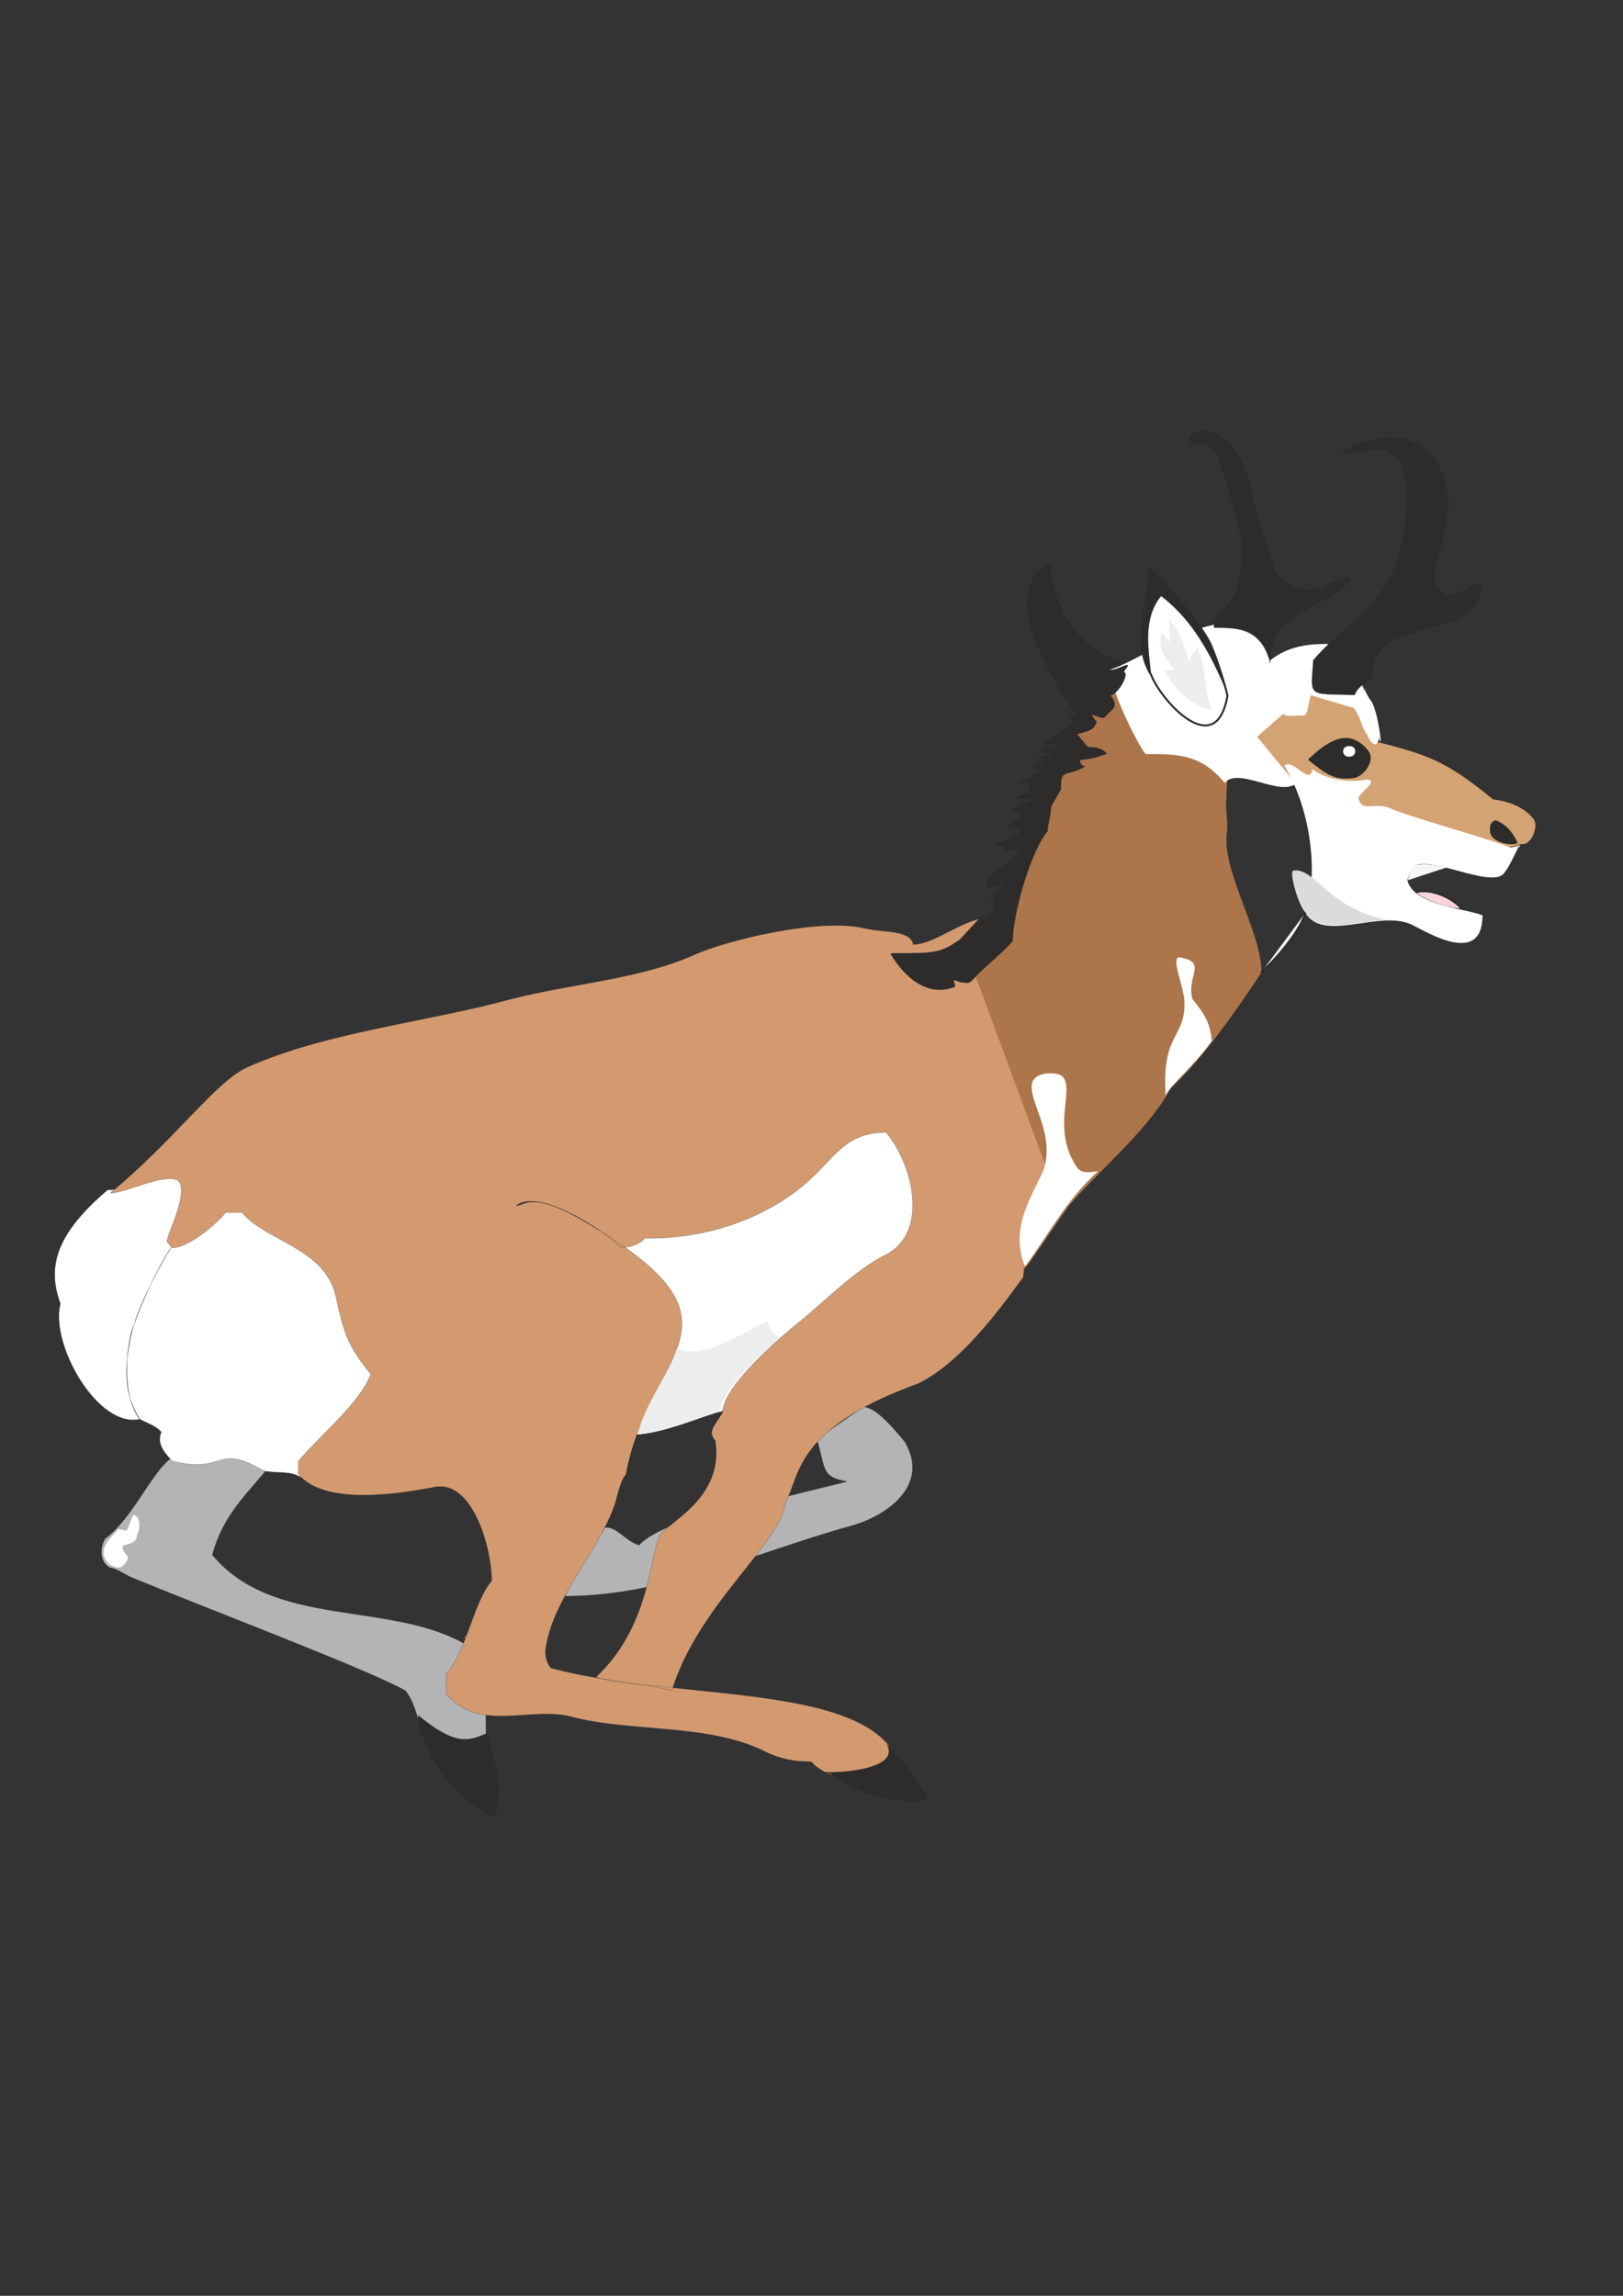
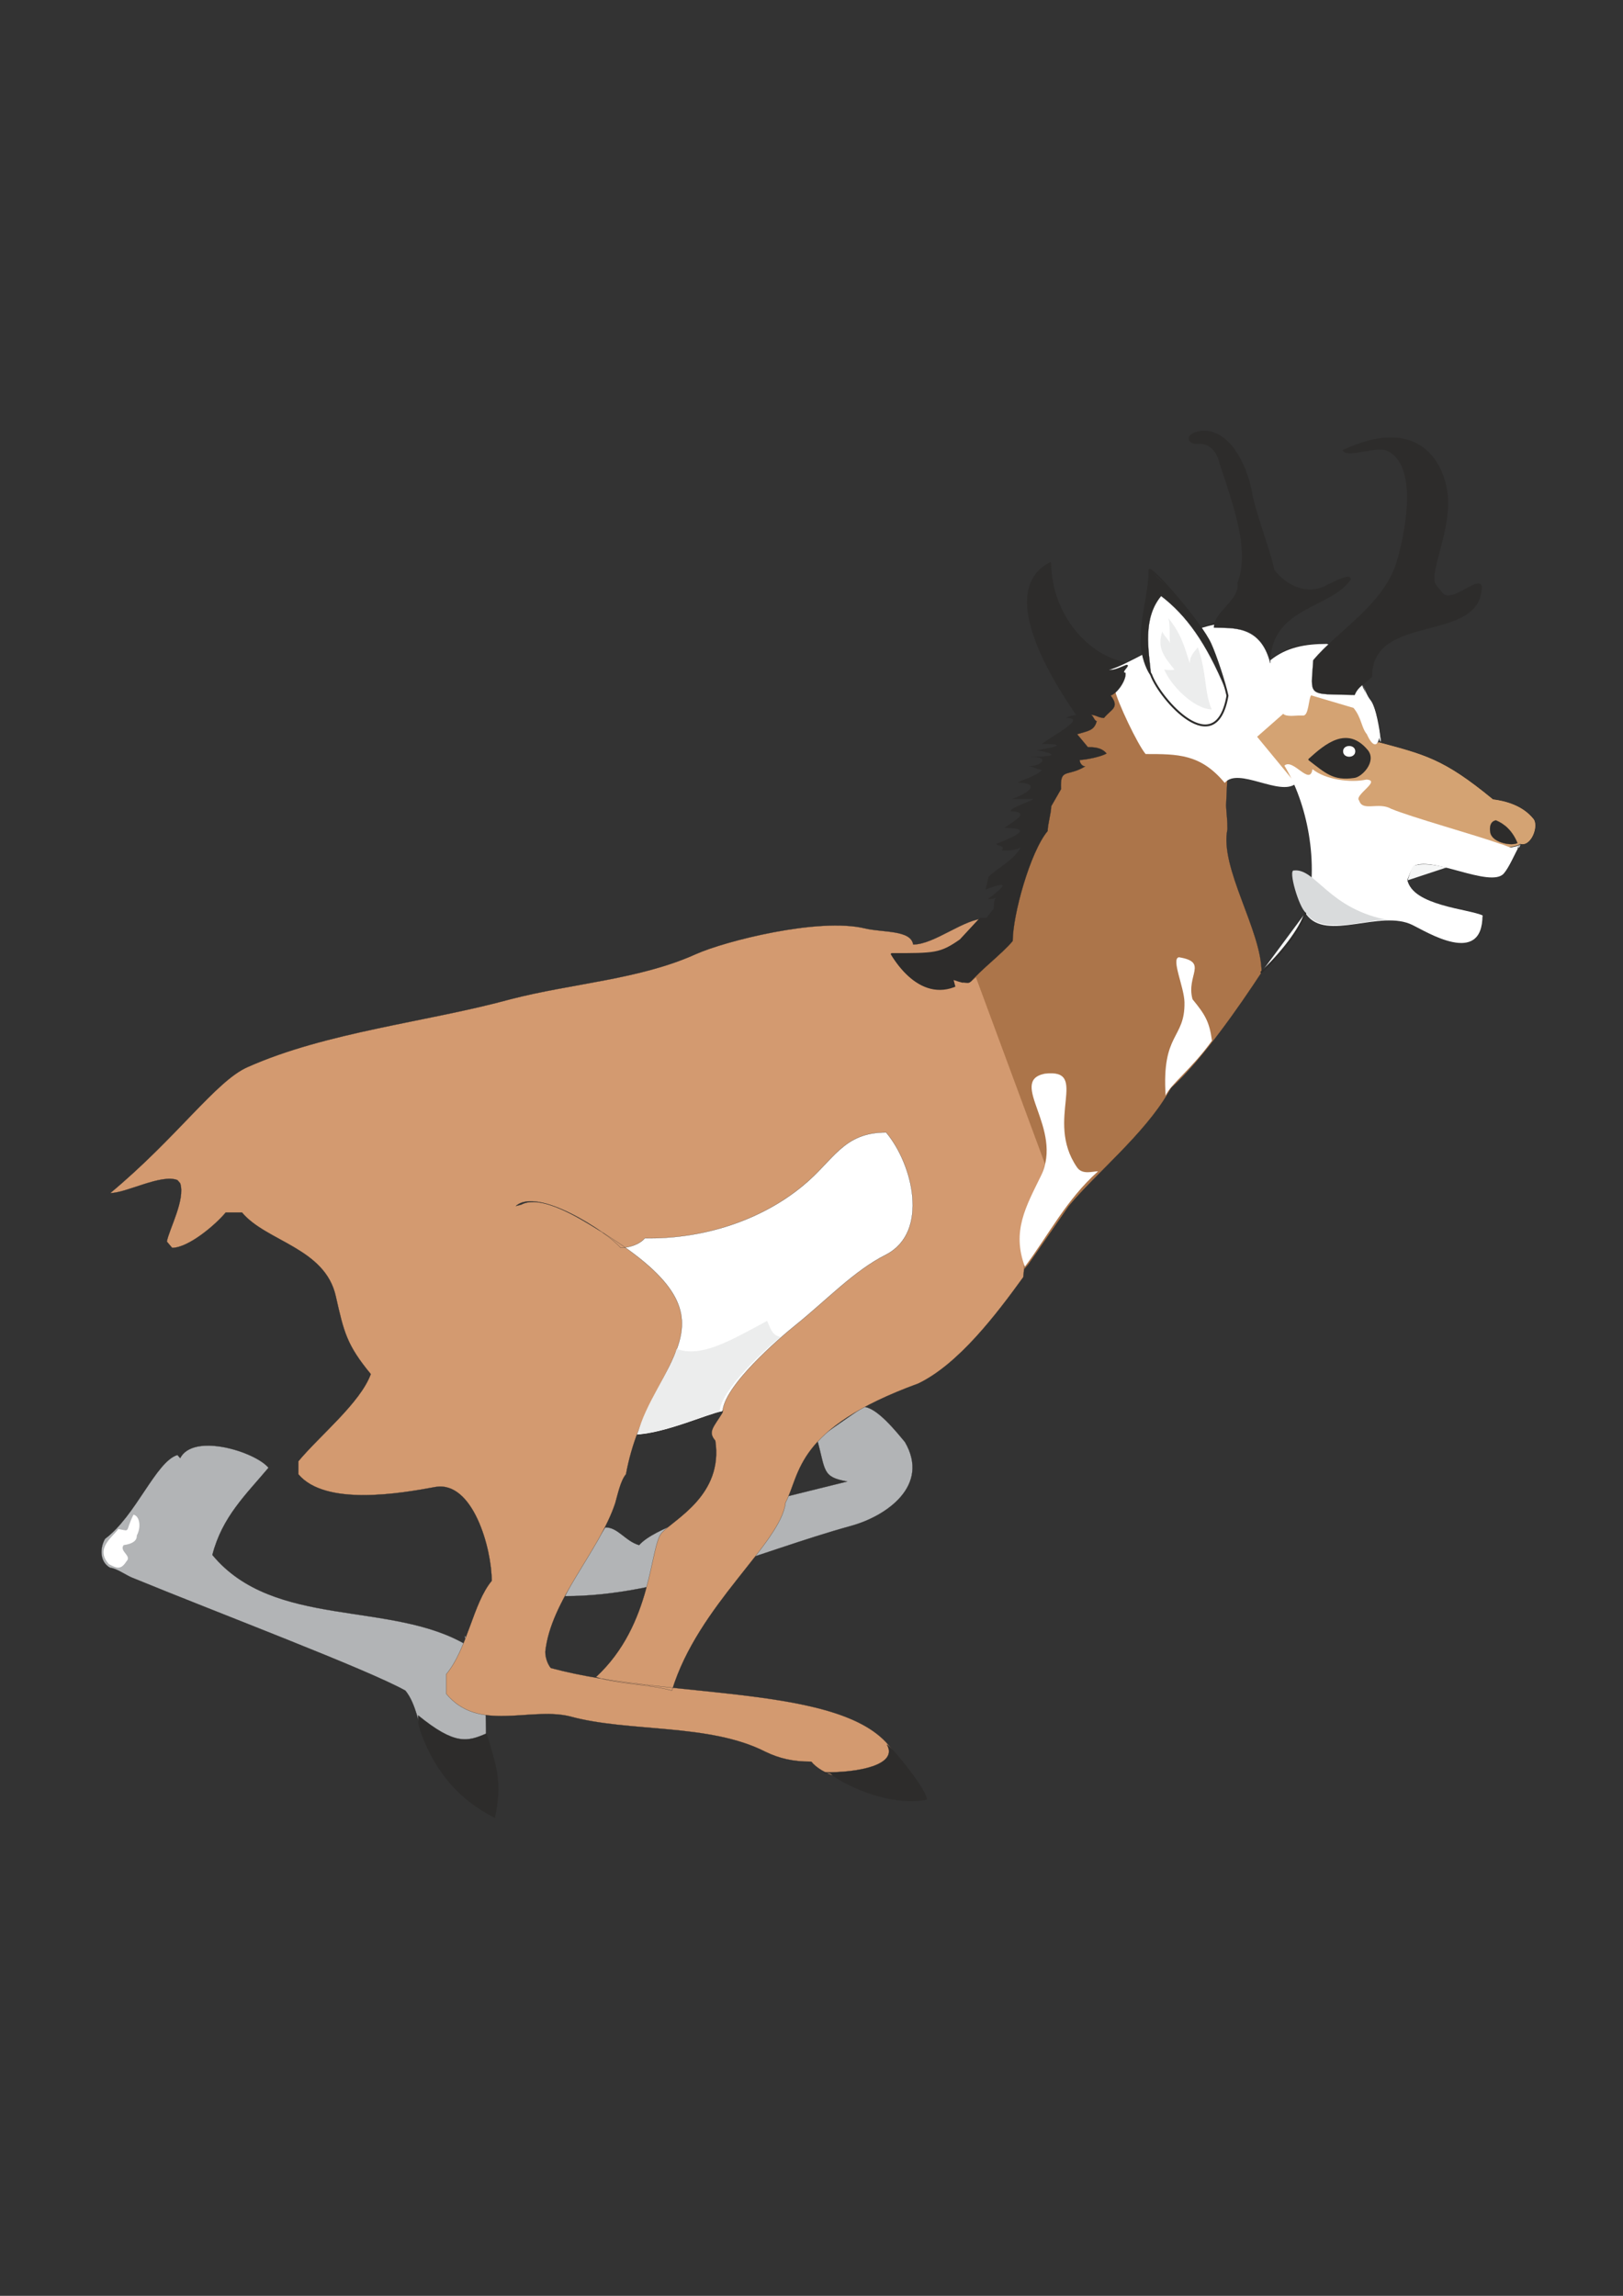
<svg xmlns="http://www.w3.org/2000/svg" height="841.89pt" viewBox="0 0 595.276 841.89" width="595.276pt" version="1.1" id="e9de10b0-f607-11ea-9070-dcc15c148e23">
  <rect x="0" y="0" width="595.276" height="841.89" fill="#333333" stroke="none" />
  <g>
    <path style="stroke-linejoin:round;stroke:#2d2c2b;stroke-linecap:round;stroke-miterlimit:10.433;stroke-width:0.072;fill:#b2b4b6;" d="M 77.894,570.201 C 100.43,597.489 143.774,586.761 171.422,603.393 171.422,602.169 170.414,601.017 170.414,599.793 178.262,609.297 178.262,625.857 178.262,638.889 L 155.654,637.737 C 153.638,632.985 152.63,624.705 148.67,619.953 134.918,612.249 80.054,591.513 48.302,578.481 46.502,577.761 42.398,574.953 40.454,574.953 36.494,572.865 36.566,567.681 38.51,564.297 49.814,555.945 57.158,535.929 65.078,533.553 L 66.086,534.705 C 70.982,525.273 93.662,532.401 98.486,538.233 90.134,548.169 81.494,556.233 77.894,570.201 L 77.894,570.201 Z M 299.654,527.721 C 302.894,539.313 301.382,541.617 310.742,543.273 310.742,543.273 247.67,558.897 247.67,558.897 244.07,560.409 237.302,563.289 234.422,566.601 229.454,565.233 226.502,559.905 221.966,560.121 216.854,568.185 211.166,576.753 207.206,585.321 243.638,585.321 277.766,569.049 312.182,559.545 324.998,556.017 341.27,544.857 331.91,528.801 328.958,525.273 321.542,515.913 316.646,515.913 L 299.654,527.721 Z" />
    <path style="stroke-linejoin:round;stroke:#2d2c2b;stroke-linecap:round;stroke-miterlimit:10.433;stroke-width:0.72;fill:#2d2c2b;" d="M 416.15,243.609 C 399.734,242.817 385.19,225.465 385.19,206.529 361.862,218.769 396.134,262.833 396.134,263.841 401.966,256.785 409.814,251.529 416.15,243.609 L 416.15,243.609 Z" />
    <path style="stroke-linejoin:round;stroke:#2d2c2b;stroke-linecap:round;stroke-miterlimit:10.433;stroke-width:0.072;fill:#ac754a;" d="M 450.206,304.089 C 450.206,300.561 449.918,299.193 449.702,295.449 L 450.134,285.945 C 442.214,276.441 431.414,272.841 420.614,272.841 420.614,266.937 412.694,252.753 408.734,250.377 394.982,261.033 383.174,294.225 378.206,312.009 373.31,328.569 363.446,348.657 352.646,361.689 352.646,368.817 358.55,379.545 360.494,386.601 367.406,407.913 374.318,426.849 374.318,450.537 387.998,434.049 360.494,483.657 377.27,463.569 L 392.03,442.257 C 401.894,430.377 419.606,415.977 428.462,400.785 L 429.542,398.985 C 440.99,388.617 454.526,369.105 462.734,356.577 462.734,341.169 447.254,318.201 450.206,304.089 L 450.206,304.089 Z" />
    <path style="stroke-linejoin:round;stroke:#2d2c2b;stroke-linecap:round;stroke-miterlimit:10.433;stroke-width:0.216;fill:#ffffff;" d="M 264.878,517.641 C 287.846,482.217 346.886,465.153 337.886,435.129 335.942,426.921 331.91,417.705 325.07,411.513 306.998,410.433 298.07,430.737 277.478,441.321 256.742,451.977 234.926,448.665 225.926,457.377 249.326,472.353 245.438,491.937 232.766,526.209 243.638,525.921 259.55,518.577 264.878,517.641 L 264.878,517.641 Z" />
-     <path style="stroke-linejoin:round;stroke:#2d2c2b;stroke-linecap:round;stroke-miterlimit:10.433;stroke-width:0.072;fill:#ffffff;" d="M 68.894,436.353 C 68.606,448.089 67.094,451.257 63.566,456.297 60.038,461.337 53.918,472.065 48.302,488.049 46.07,496.977 44.846,511.305 51.182,520.449 35.558,523.689 18.278,492.585 22.166,478.113 17.198,464.505 20.438,452.625 39.446,436.353 50.318,436.353 59.174,428.001 69.902,428.001 69.902,430.377 69.83,433.977 68.894,436.353 L 68.894,436.353 Z M 128.15,472.065 C 119.294,461.409 100.502,449.385 89.702,443.409 81.35,439.233 70.19,446.433 63.566,456.297 58.166,464.361 50.822,479.121 48.446,488.049 45.278,501.585 45.494,511.305 51.254,520.377 53.27,521.601 57.158,522.753 59.174,525.129 57.158,529.881 61.118,533.409 63.134,535.785 83.15,540.681 78.83,528.945 96.614,539.313 101.294,540.465 106.118,539.097 110.366,541.761 117.278,533.409 120.23,523.905 130.094,520.377 135.926,518.001 139.886,506.193 139.886,500.217 136.862,496.689 132.83,488.841 128.942,488.841 128.942,484.089 128.15,478.041 128.15,472.065 L 128.15,472.065 Z" />
    <path style="fill:#ffffff;" d="M 48.95,555.441 C 51.182,555.873 51.902,559.905 50.174,563.073 50.246,564.369 49.526,566.025 45.35,566.601 43.622,568.905 48.518,570.489 46.358,572.577 44.27,575.889 42.686,575.025 39.95,573.585 34.766,567.897 41.174,563.793 43.406,560.697 48.158,561.561 45.71,561.993 48.95,555.441 L 48.95,555.441 Z" />
-     <path style="stroke-linejoin:round;stroke:#2d2c2b;stroke-linecap:round;stroke-miterlimit:10.433;stroke-width:0.72;fill:#fad4db;" d="M 518.894,327.273 C 521.342,329.865 529.694,333.105 536.174,333.609 535.382,331.449 526.454,325.113 518.894,327.273 L 518.894,327.273 Z" />
+     <path style="stroke-linejoin:round;stroke:#2d2c2b;stroke-linecap:round;stroke-miterlimit:10.433;stroke-width:0.72;fill:#fad4db;" d="M 518.894,327.273 L 518.894,327.273 Z" />
    <path style="stroke-linejoin:round;stroke:#2d2c2b;stroke-linecap:round;stroke-miterlimit:10.433;stroke-width:0.216;fill:#f5f6f6;" d="M 479.006,335.121 C 480.734,337.281 482.75,338.433 485.558,339.081 492.182,340.449 507.374,336.417 512.99,337.713 520.622,338.577 525.662,345.345 536.462,345.777 543.302,345.129 543.23,339.873 543.878,335.625 L 536.102,333.609 C 530.918,332.817 518.894,330.945 516.158,322.809 L 517.886,317.697 C 521.99,315.465 531.206,317.985 537.182,320.001 542.15,321.225 548.126,322.377 549.926,321.225 552.374,320.793 554.75,314.889 556.334,311.577 L 557.99,309.057" />
    <path style="stroke-linejoin:round;stroke:#2d2c2b;stroke-linecap:round;stroke-miterlimit:10.433;stroke-width:0.216;fill:#f5f6f6;" d="M 506.294,272.193 C 506.798,271.833 506.366,269.889 505.934,267.585 505.43,264.921 504.782,261.465 504.422,260.457 L 503.414,257.865 C 501.902,255.849 500.534,252.681 499.742,250.377" />
    <path style="stroke-linejoin:round;stroke:#2d2c2b;stroke-linecap:round;stroke-miterlimit:10.433;stroke-width:0.72;fill:#f5f6f6;" d="M 487.07,236.193 C 479.798,236.049 472.526,236.913 466.046,242.025" />
    <path style="stroke-linejoin:round;stroke:#2d2c2b;stroke-linecap:round;stroke-miterlimit:10.433;stroke-width:0.72;fill:#f5f6f6;" d="M 446.174,228.273 L 440.486,230.433" />
    <path style="stroke-linejoin:round;stroke:#2d2c2b;stroke-linecap:round;stroke-miterlimit:10.433;stroke-width:0.72;fill:#f5f6f6;" d="M 419.174,240.009 L 413.918,242.745" />
    <path style="stroke-linejoin:round;stroke:#2d2c2b;stroke-linecap:round;stroke-miterlimit:10.433;stroke-width:0.72;fill:#f5f6f6;" d="M 462.662,356.505 C 469.574,350.169 477.062,340.665 478.718,334.833" />
    <path style="stroke-linejoin:round;stroke:#2d2c2b;stroke-linecap:round;stroke-miterlimit:10.433;stroke-width:0.216;fill:#d4a373;" d="M 562.454,300.129 C 558.422,295.161 552.086,293.577 547.622,293.001 529.262,277.881 522.494,276.585 504.278,271.689 506.294,274.065 505.286,269.313 505.286,268.161 502.334,268.161 499.382,261.033 497.438,258.657 L 479.294,253.473 C 479.294,257.001 475.406,261.753 472.454,261.753 472.454,260.601 471.446,257.001 470.51,257.001 L 468.494,257.001 C 467.486,257.001 467.486,261.753 467.486,262.977 465.542,265.353 461.294,268.089 459.278,270.465 461.294,274.065 465.398,284.433 468.35,287.961 470.366,286.809 475.046,286.881 477.998,286.881 479.006,288.033 482.462,287.889 483.47,289.113 485.414,289.113 484.622,285.873 485.63,285.873 484.622,288.321 496.43,295.377 498.446,297.753 504.062,297.753 537.686,315.105 550.358,312.801 550.358,310.497 556.55,310.785 557.558,309.561 561.734,310.857 564.758,302.649 562.454,300.129 L 562.454,300.129 Z" />
    <path style="stroke-linejoin:round;stroke:#2d2c2b;stroke-linecap:round;stroke-miterlimit:10.433;stroke-width:0.72;fill:#2d2c2b;" d="M 496.574,284.937 C 499.238,284.721 504.566,279.177 501.398,275.289 494.054,266.433 486.206,273.129 480.23,278.529 486.35,283.209 489.086,286.017 496.574,284.937 L 496.574,284.937 Z" />
    <path style="stroke-linejoin:round;stroke:#2d2c2b;stroke-linecap:round;stroke-miterlimit:10.433;stroke-width:0.072;fill:#d39a70;" d="M 356.03,368.745 C 365.102,387.753 381.23,412.665 378.278,436.353 L 375.326,468.321 C 365.39,482.073 351.494,500.289 336.806,507.345 291.446,523.905 293.678,540.537 288.134,550.977 286.478,565.953 255.95,588.633 246.446,619.953 238.382,617.649 226.646,617.649 218.582,614.985 239.534,595.617 238.238,567.105 242.702,562.137 247.238,557.097 265.382,548.313 262.358,528.297 259.478,524.985 261.782,523.329 265.022,518.001 265.022,508.569 285.758,490.785 291.662,486.033 303.398,476.601 313.262,465.945 325.07,460.041 340.838,451.761 334.862,426.993 324.998,415.257 309.23,415.257 305.846,425.481 294.542,434.769 278.99,447.657 257.75,454.425 236.51,454.065 234.494,456.441 230.534,457.593 227.654,457.593 222.686,451.761 197.126,435.129 189.206,442.257 L 191.15,441.753 C 198.422,437.865 212.246,446.577 218.726,450.537 277.046,486.105 237.734,495.897 229.598,540.609 227.654,542.913 226.646,547.665 225.638,551.265 219.734,568.977 202.022,586.761 200.006,605.697 200.006,608.145 201.014,610.449 202.022,611.673 247.382,623.913 315.71,616.785 329.03,644.793 325.07,647.169 319.166,649.545 316.214,653.073 310.31,653.073 301.454,650.769 297.566,646.017 290.654,646.017 285.758,644.793 280.79,642.417 260.126,631.833 230.534,635.361 208.934,629.385 194.174,625.857 175.454,635.361 163.646,621.105 L 163.646,613.977 C 171.494,604.545 173.438,587.985 180.35,579.705 180.35,567.825 173.438,542.913 159.686,545.289 146.87,547.665 119.294,552.417 109.43,540.609 L 109.43,535.857 C 117.35,526.353 132.11,514.473 135.998,503.889 127.142,493.161 126.134,488.481 123.182,475.449 119.294,457.593 97.622,455.289 88.766,444.633 L 82.79,444.633 C 78.902,449.313 69.038,457.593 63.134,457.593 L 61.19,455.289 C 62.126,450.537 68.03,439.881 66.086,433.905 L 65.078,432.753 C 59.174,430.377 46.358,437.505 40.454,437.505 64.862,417.201 79.19,396.465 90.71,391.353 119.726,378.393 156.662,374.793 187.19,366.441 209.942,360.537 234.494,359.241 255.23,349.881 265.814,345.129 300.302,336.345 317.222,340.449 323.918,342.033 334.07,340.953 334.934,346.353 342.782,346.353 353.654,336.777 361.502,336.777 359.126,342.537 354.158,363.489 356.03,368.745 L 356.03,368.745 Z" />
    <path style="fill:#ffffff;" d="M 557.558,309.561 C 555.542,313.161 553.598,317.913 551.582,320.289 546.758,325.977 524.006,313.161 518.102,317.913 L 516.158,322.665 C 518.102,332.169 538.838,333.321 543.734,335.697 543.734,354.633 523.07,341.601 518.102,339.225 506.294,333.321 486.422,345.561 479.078,335.265 484.118,316.401 479.294,294.225 471.086,280.761 474.254,277.881 480.446,288.465 481.382,282.057 486.062,285.873 495.278,287.169 501.182,285.873 506.798,286.233 496.43,291.633 498.518,293.577 499.742,297.753 505.646,293.937 510.254,296.601 517.454,299.625 540.854,306.105 550.574,309.561 551.582,309.561 557.558,313.161 557.558,309.561 L 557.558,309.561 Z" />
    <path style="fill:#d9dbdc;" d="M 509.75,337.497 C 487.358,333.609 482.606,318.345 474.614,319.209 472.31,318.777 476.414,332.817 478.934,334.689 484.55,343.905 503.342,336.201 509.75,337.497 L 509.75,337.497 Z" />
    <path style="fill:#ffffff;" d="M 501.326,269.241 C 499.31,266.865 499.382,263.121 496.43,259.593 L 480.878,254.985 C 479.942,256.209 480.014,262.401 477.998,262.401 L 476.054,262.401 C 475.118,262.401 471.662,262.905 470.654,261.753 L 461.078,270.177 475.262,287.385 C 469.358,292.137 454.094,281.121 449.198,287.097 440.342,276.441 431.99,276.513 420.182,276.513 417.23,272.985 409.814,257.433 408.806,252.681 L 409.814,251.529 C 409.814,249.153 406.862,249.153 406.862,245.625 420.038,242.097 458.702,211.209 465.974,242.097 471.878,237.345 478.79,236.121 486.638,236.121 500.174,239.433 496.286,248.865 502.694,256.785 504.782,259.449 506.078,268.449 506.078,268.881 505.646,274.353 503.486,274.137 501.326,269.241 L 501.326,269.241 Z" />
    <path style="stroke-linejoin:round;stroke:#2d2c2b;stroke-linecap:round;stroke-miterlimit:10.433;stroke-width:0.72;fill:#ffffff;" d="M 422.198,247.425 C 420.398,244.761 419.03,240.657 418.67,236.193 418.67,224.313 421.622,218.409 421.622,208.977 423.566,208.977 440.558,228.633 443.942,236.121 445.886,240.369 449.198,250.377 450.206,255.129 445.958,279.609 425.51,256.497 422.198,247.425 L 422.198,247.425 Z" />
    <path style="fill:#eceded;" d="M 281.366,484.377 C 267.11,492.081 257.102,497.841 248.174,494.673 246.374,501.801 236.294,515.409 233.99,525.633 241.334,525.921 255.302,520.161 263.942,517.497 264.734,509.145 281.078,494.457 286.334,490.281 283.382,489.705 282.878,487.905 281.366,484.377 L 281.366,484.377 Z M 444.446,260.169 C 441.638,253.833 442.718,247.065 439.334,237.345 437.39,239.721 436.382,240.945 436.382,243.249 434.438,237.345 433.43,232.665 428.534,226.689 429.47,230.217 428.534,234.969 429.47,237.345 429.47,234.969 427.238,233.889 426.302,231.585 424.286,237.489 426.878,240.801 430.766,245.553 430.766,245.553 430.118,245.913 427.022,245.553 429.11,250.809 437.462,259.881 444.446,260.169 L 444.446,260.169 Z" />
    <path style="stroke-linejoin:round;stroke:#2d2c2b;stroke-linecap:round;stroke-miterlimit:10.433;stroke-width:0.072;fill:#2d2c2b;" d="M 325.286,639.753 C 327.59,641.049 339.974,656.457 339.974,659.913 329.174,662.217 314.414,657.177 305.558,651.273 303.83,649.257 302.822,650.913 302.102,649.905 314.918,650.121 329.534,647.169 325.286,639.753 L 325.286,639.753 Z M 178.478,635.649 C 182.438,648.897 184.166,653.793 181.502,666.609 168.254,659.913 159.902,649.833 154.646,636.081 153.278,632.481 153.422,630.753 153.35,629.025 166.958,640.113 171.494,638.673 178.478,635.649 L 178.478,635.649 Z M 556.55,309.129 C 554.606,304.449 551.654,302.073 548.702,300.849 546.542,301.137 546.182,303.585 546.686,305.601 547.694,309.129 554.606,310.281 556.55,309.129 L 556.55,309.129 Z M 503.198,248.073 C 503.27,224.313 543.446,236.265 543.446,214.953 542.222,210.777 531.854,222.009 528.902,217.185 528.254,216.465 527.606,215.673 526.958,214.809 523.142,211.353 532.79,194.505 530.846,180.465 528.902,167.361 518.606,152.817 492.542,165.057 493.694,168.153 503.27,163.905 508.166,165.057 520.982,169.809 515.078,197.097 512.126,206.529 507.23,221.937 490.526,231.441 481.67,242.097 480.806,255.777 479.15,254.409 496.862,254.841 498.23,251.385 501.254,250.521 503.198,248.073 L 503.198,248.073 Z M 495.422,212.433 C 488.294,223.233 465.902,222.441 465.902,243.177 462.302,228.705 451.286,230.505 445.238,230.145 445.238,224.241 454.886,220.065 453.878,213.801 458.342,202.425 453.158,187.377 447.398,170.169 446.318,165.201 443.294,162.393 439.262,162.681 435.59,163.185 433.646,158.721 441.278,157.929 451.142,157.929 456.974,170.025 458.99,179.529 459.926,186.585 466.406,203.217 467.342,208.977 471.95,214.881 479.582,218.481 486.638,214.593 490.022,213.009 495.278,210.057 495.422,212.433 L 495.422,212.433 Z M 413.126,243.825 C 407.222,246.273 408.806,245.553 402.902,245.553 406.358,250.089 407.654,248.793 400.958,249.081 403.478,252.177 405.926,254.553 399.95,252.609 397.862,255.201 399.95,254.121 399.95,257.361 398.006,258.585 395.99,258.585 394.046,259.737 395.054,259.737 395.702,262.257 396.71,262.257 394.694,262.257 393.038,262.113 391.094,263.265 398.726,263.265 387.062,269.169 382.238,272.769 389.078,272.769 390.518,273.489 380.294,275.145 380.15,274.929 393.758,277.521 378.278,277.521 385.478,277.521 381.95,281.049 377.27,281.049 379.286,281.049 380.294,282.273 382.238,282.273 380.294,284.649 375.326,285.801 373.382,286.953 380.87,287.097 378.782,290.265 371.438,292.929 L 379.286,292.929 C 377.774,294.081 371.222,295.881 370.718,297.393 378.134,297.897 372.302,300.777 368.486,303.585 380.438,303.585 370.574,307.401 365.462,309.489 366.182,310.281 368.774,310.065 367.478,311.865 369.422,311.865 372.374,311.865 374.39,310.713 372.158,315.177 366.542,317.913 362.582,321.513 L 361.574,326.121 C 371.798,322.233 367.334,325.905 362.51,329.649 366.974,329.649 364.526,327.273 364.526,333.177 L 347.75,354.489 347.75,359.241 C 349.694,359.241 352.718,360.465 355.67,360.465 359.558,355.713 367.478,349.809 371.438,345.057 371.438,335.553 377.846,312.369 384.254,304.737 384.254,302.361 385.55,298.113 385.55,295.665 L 389.15,289.401 C 388.79,281.409 391.31,285.081 398.006,281.049 396.998,281.049 395.99,279.897 395.99,278.673 398.006,278.673 403.91,277.521 405.854,276.297 403.91,273.993 400.958,273.993 399.014,273.993 L 395.054,269.241 C 399.014,268.017 401.318,268.017 402.254,264.417 401.318,264.417 400.958,262.113 399.95,262.113 401.966,262.113 402.902,263.265 404.918,263.265 407.51,260.025 410.822,259.593 407.366,255.057 410.246,253.977 413.27,248.865 412.766,246.705 410.822,246.705 415.07,243.753 413.126,243.825 L 413.126,243.825 Z M 385.334,207.393 C 371.222,211.641 379.286,233.025 382.022,237.561 383.03,236.337 387.134,232.593 388.07,231.369 390.014,236.121 390.95,242.025 396.854,242.025 396.854,239.649 395.846,238.425 394.91,237.273 396.854,236.121 396.854,237.273 398.87,237.273 388.646,224.817 386.63,219.921 385.334,207.393 L 385.334,207.393 Z M 422.198,247.641 C 421.262,238.209 419.03,226.833 425.87,218.553 435.158,225.681 442.358,235.689 449.486,252.753 L 446.966,244.833 C 443.87,229.641 427.454,214.449 421.766,208.833 L 418.526,232.665 C 418.526,232.665 418.31,242.529 422.198,247.641 L 422.198,247.641 Z" />
    <path style="stroke-linejoin:round;stroke:#2d2c2b;stroke-linecap:round;stroke-miterlimit:10.433;stroke-width:0.72;fill:#2d2c2b;" d="M 352.286,344.769 C 344.87,349.953 342.854,349.881 327.086,349.881 334.142,361.401 346.814,370.545 361.502,352.257 359.558,347.505 363.518,342.753 365.462,339.225 L 363.518,336.921 359.558,336.921 352.286,344.769 Z" />
    <path style="fill:#d39a70;" d="M 349.766,359.385 C 355.742,361.401 355.094,360.681 357.974,358.449 L 383.246,426.777 C 380.726,436.713 376.334,440.169 374.318,451.257 L 349.766,359.385 Z" />
    <path style="fill:#ffffff;" d="M 402.758,429.513 C 400.814,429.513 396.926,430.953 394.982,428.001 382.958,410.505 400.022,391.713 383.174,393.729 369.494,396.537 390.23,413.817 381.806,431.169 376.334,442.401 371.006,451.473 375.902,464.505 384.902,452.409 391.022,440.025 402.758,429.513 L 402.758,429.513 Z M 437.39,366.441 C 434.942,357.585 443.366,352.833 432.422,351.033 429.398,351.465 434.366,362.049 434.438,367.593 434.654,381.129 426.014,378.609 427.526,401.793 429.326,397.545 436.814,392.289 444.518,381.633 443.582,374.649 441.998,372.057 437.39,366.441 L 437.39,366.441 Z M 497.078,275.505 C 497.078,278.169 492.614,278.169 492.614,275.505 492.614,272.913 497.078,272.913 497.078,275.505 L 497.078,275.505 Z" />
  </g>
</svg>